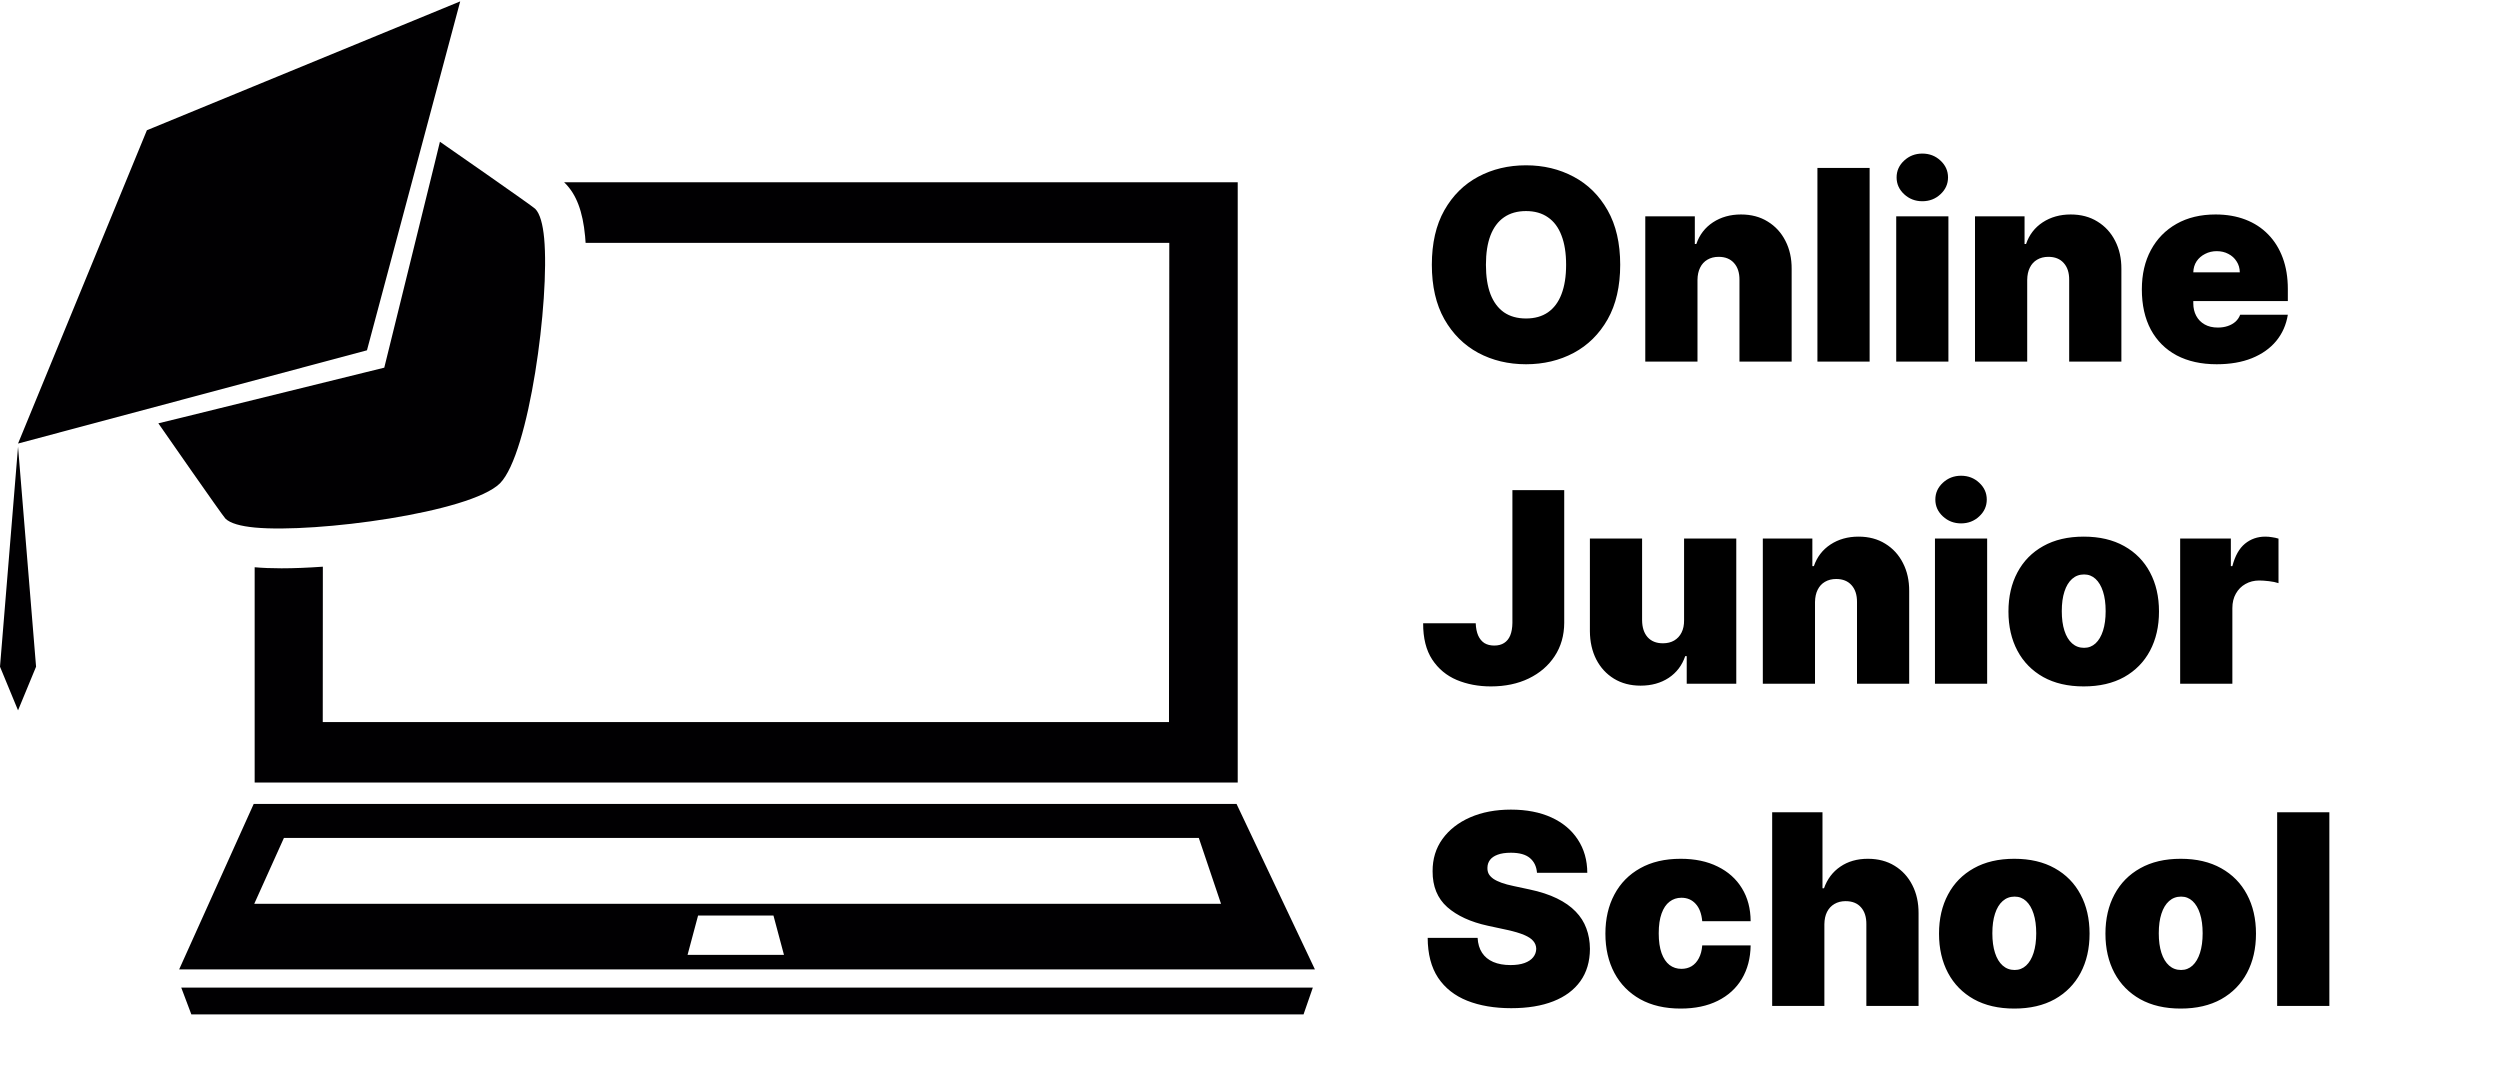
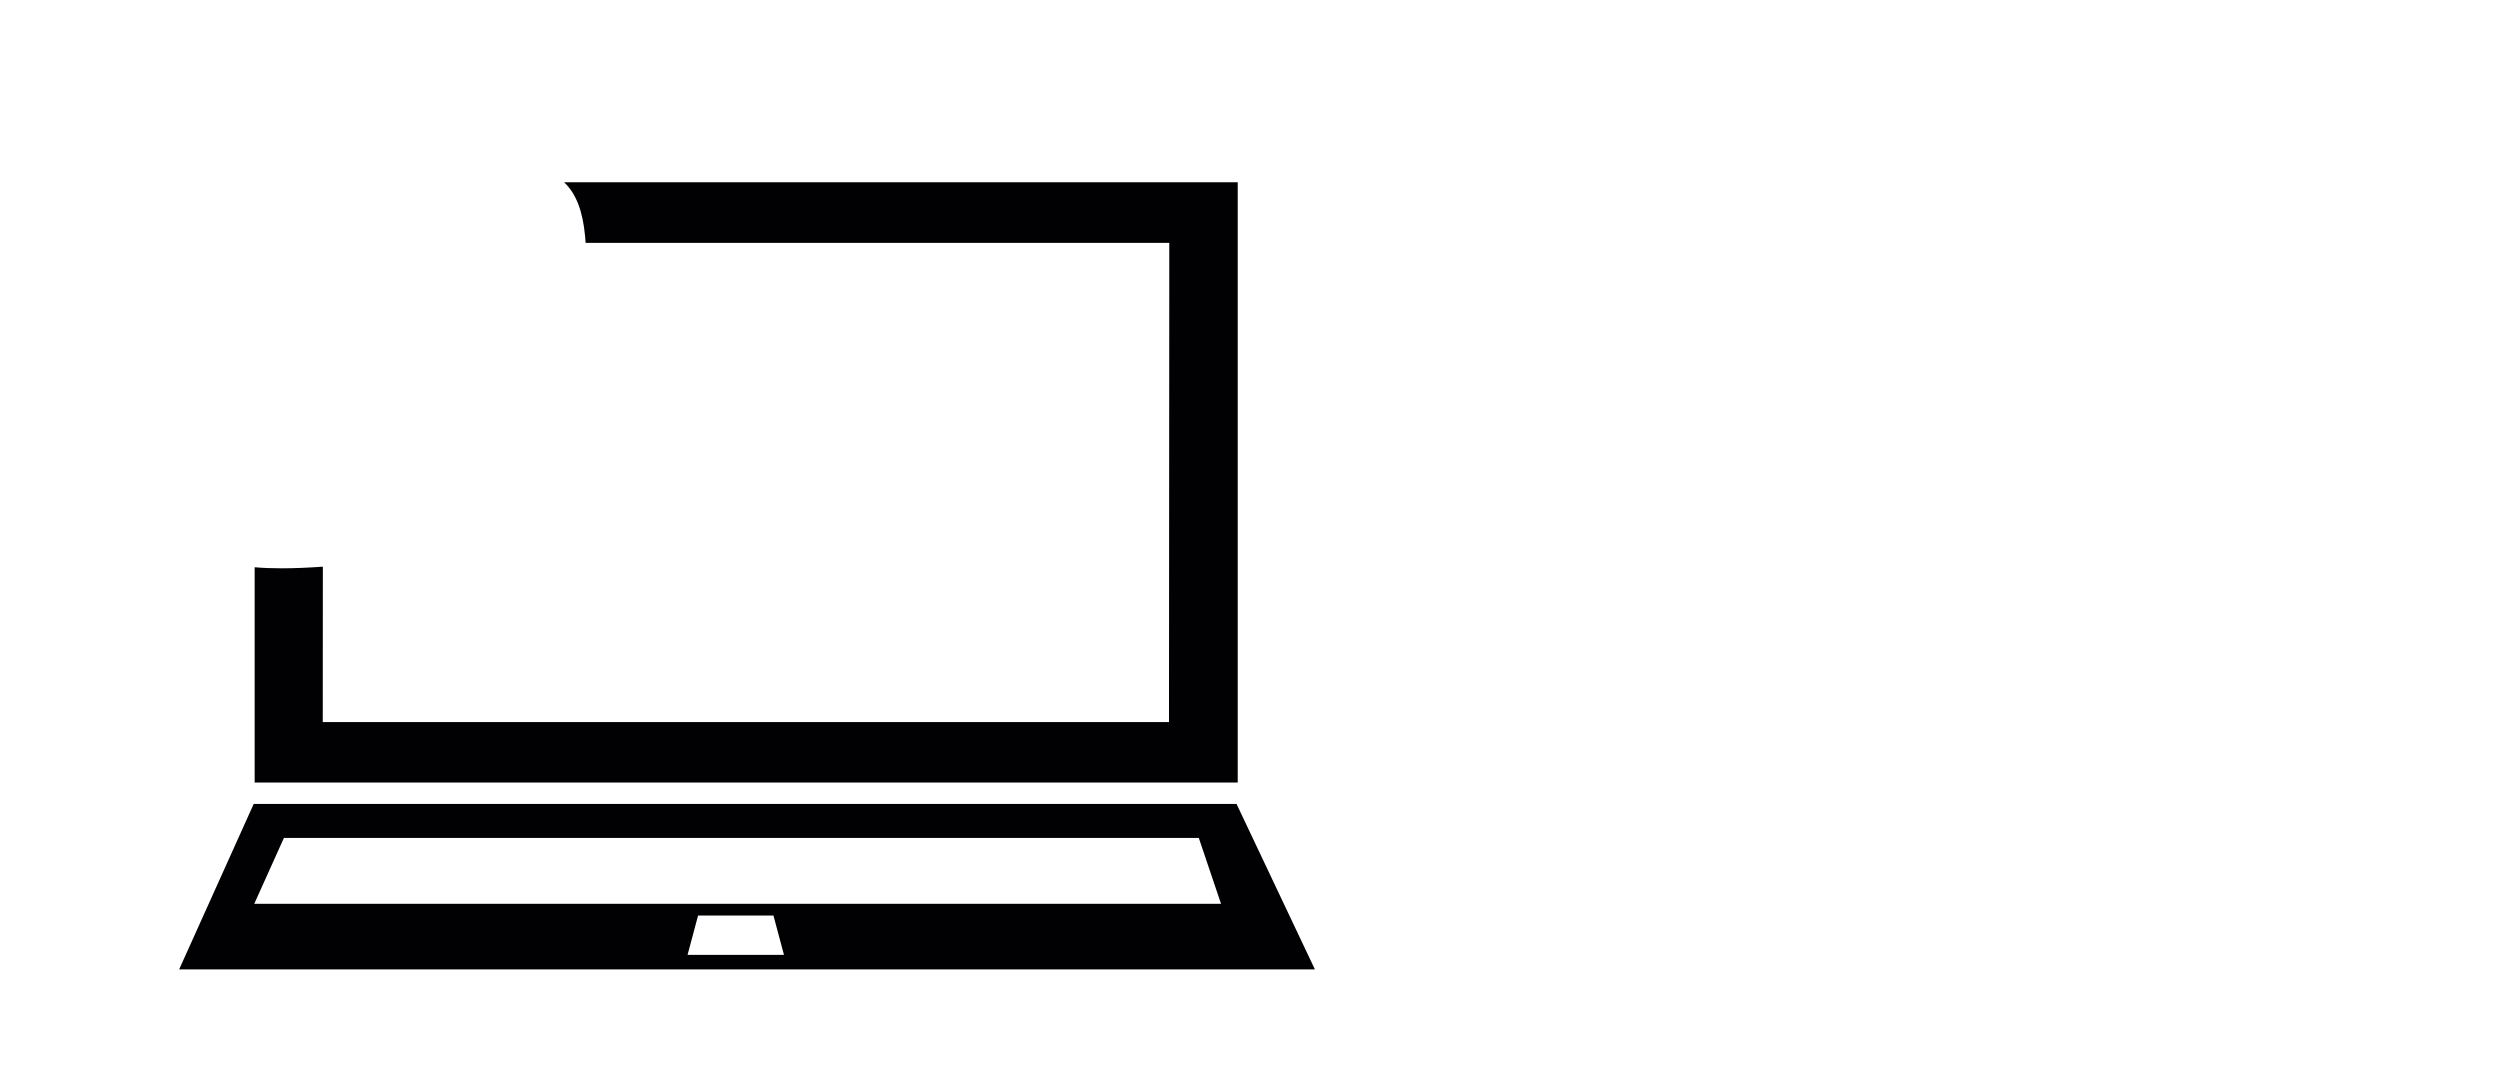
<svg xmlns="http://www.w3.org/2000/svg" width="1521" height="651" viewBox="0 0 1521 651" fill="none">
-   <path d="M155.102 320.961C192.315 324.415 286.158 311.854 304.133 294.103L304.136 294.107C304.151 294.094 304.162 294.074 304.175 294.065C304.185 294.053 304.202 294.042 304.211 294.032L304.209 294.029C321.961 276.049 334.526 182.208 331.067 144.997C330.259 136.413 328.533 129.956 325.606 127.03C323.822 125.246 267.649 86.233 267.649 86.233L264.535 99.046L233.793 223.689L109.148 254.431L96.34 257.545C96.34 257.545 135.35 313.718 137.132 315.503C140.062 318.429 146.522 320.152 155.102 320.961Z" fill="#010002" />
-   <path d="M279.99 0.838L89.374 79.238L10.973 269.854L223.26 213.128L279.99 0.838Z" fill="#010002" />
-   <path d="M0 405.624L10.973 432.18L21.943 405.624L10.973 271.792L0 405.624Z" fill="#010002" />
  <path d="M355.975 143.732C356.096 145.021 356.198 146.365 356.284 147.759H711.398L711.212 439.301H196.366L196.422 344.773C187.443 345.413 178.902 345.762 171.258 345.762C165.167 345.762 159.681 345.539 154.936 345.112V476.103H753.027V110.889H343.193C343.429 111.106 343.613 111.288 343.791 111.464C350.682 118.358 354.554 128.614 355.975 143.732Z" fill="#010002" />
-   <path d="M116.417 617.162H793.075L798.729 600.842H110.266L116.417 617.162Z" fill="#010002" />
  <path d="M752.313 489.118H154.354L108.992 589.795H799.999L752.313 489.118ZM418.309 580.945L424.709 557.023H470.573L476.97 580.945H418.309ZM154.683 549.877L172.738 509.805H729.354L742.875 549.877H154.683Z" fill="#010002" />
-   <path d="M985.73 161.091C985.73 174.207 983.18 185.272 978.079 194.285C972.978 203.259 966.094 210.067 957.426 214.707C948.759 219.31 939.094 221.611 928.432 221.611C917.693 221.611 907.99 219.29 899.322 214.65C890.693 209.971 883.828 203.144 878.727 194.17C873.665 185.157 871.134 174.131 871.134 161.091C871.134 147.974 873.665 136.929 878.727 127.955C883.828 118.942 890.693 112.134 899.322 107.532C907.99 102.891 917.693 100.571 928.432 100.571C939.094 100.571 948.759 102.891 957.426 107.532C966.094 112.134 972.978 118.942 978.079 127.955C983.18 136.929 985.73 147.974 985.73 161.091ZM952.824 161.091C952.824 154.034 951.884 148.089 950.005 143.257C948.164 138.386 945.422 134.705 941.778 132.212C938.173 129.68 933.724 128.415 928.432 128.415C923.139 128.415 918.671 129.68 915.028 132.212C911.423 134.705 908.68 138.386 906.801 143.257C904.96 148.089 904.04 154.034 904.04 161.091C904.04 168.148 904.96 174.112 906.801 178.982C908.68 183.815 911.423 187.496 915.028 190.028C918.671 192.521 923.139 193.767 928.432 193.767C933.724 193.767 938.173 192.521 941.778 190.028C945.422 187.496 948.164 183.815 950.005 178.982C951.884 174.112 952.824 168.148 952.824 161.091ZM1032.75 170.295V220H1000.99V131.636H1031.13V148.435H1032.05C1033.97 142.835 1037.35 138.444 1042.18 135.261C1047.05 132.077 1052.73 130.486 1059.21 130.486C1065.46 130.486 1070.89 131.924 1075.49 134.8C1080.13 137.638 1083.72 141.55 1086.25 146.536C1088.82 151.522 1090.08 157.217 1090.04 163.622V220H1058.29V170.295C1058.33 165.923 1057.21 162.491 1054.95 159.998C1052.73 157.505 1049.62 156.259 1045.63 156.259C1043.02 156.259 1040.74 156.834 1038.79 157.984C1036.87 159.097 1035.39 160.707 1034.36 162.817C1033.32 164.888 1032.78 167.381 1032.75 170.295ZM1137.48 102.182V220H1105.72V102.182H1137.48ZM1153.66 220V131.636H1185.41V220H1153.66ZM1169.53 122.432C1165.24 122.432 1161.56 121.013 1158.49 118.175C1155.42 115.337 1153.89 111.923 1153.89 107.935C1153.89 103.946 1155.42 100.533 1158.49 97.695C1161.56 94.856 1165.24 93.438 1169.53 93.438C1173.87 93.438 1177.55 94.856 1180.58 97.695C1183.65 100.533 1185.18 103.946 1185.18 107.935C1185.18 111.923 1183.65 115.337 1180.58 118.175C1177.55 121.013 1173.87 122.432 1169.53 122.432ZM1233.35 170.295V220H1201.59V131.636H1231.74V148.435H1232.66C1234.57 142.835 1237.95 138.444 1242.78 135.261C1247.65 132.077 1253.33 130.486 1259.81 130.486C1266.06 130.486 1271.49 131.924 1276.09 134.8C1280.73 137.638 1284.32 141.55 1286.85 146.536C1289.42 151.522 1290.68 157.217 1290.65 163.622V220H1258.89V170.295C1258.93 165.923 1257.82 162.491 1255.55 159.998C1253.33 157.505 1250.22 156.259 1246.23 156.259C1243.63 156.259 1241.34 156.834 1239.39 157.984C1237.47 159.097 1235.99 160.707 1234.96 162.817C1233.92 164.888 1233.39 167.381 1233.35 170.295ZM1348.66 221.611C1339.23 221.611 1331.1 219.808 1324.27 216.203C1317.48 212.56 1312.25 207.344 1308.57 200.555C1304.92 193.729 1303.1 185.56 1303.1 176.048C1303.1 166.92 1304.94 158.943 1308.62 152.116C1312.3 145.29 1317.5 139.978 1324.21 136.181C1330.92 132.384 1338.84 130.486 1347.97 130.486C1354.65 130.486 1360.69 131.521 1366.09 133.592C1371.5 135.663 1376.12 138.674 1379.96 142.624C1383.79 146.536 1386.75 151.292 1388.82 156.891C1390.89 162.491 1391.92 168.8 1391.92 175.818V183.182H1312.99V165.693H1362.7C1362.66 163.162 1362.01 160.937 1360.74 159.02C1359.52 157.064 1357.85 155.549 1355.74 154.475C1353.67 153.363 1351.31 152.807 1348.66 152.807C1346.09 152.807 1343.73 153.363 1341.59 154.475C1339.44 155.549 1337.71 157.045 1336.41 158.962C1335.14 160.88 1334.47 163.124 1334.4 165.693V184.562C1334.4 187.401 1334.99 189.932 1336.18 192.156C1337.37 194.381 1339.07 196.126 1341.3 197.391C1343.52 198.657 1346.21 199.29 1349.35 199.29C1351.54 199.29 1353.53 198.983 1355.34 198.369C1357.18 197.756 1358.75 196.874 1360.05 195.723C1361.36 194.534 1362.32 193.115 1362.93 191.466H1391.92C1390.93 197.602 1388.57 202.933 1384.85 207.459C1381.13 211.946 1376.2 215.436 1370.06 217.929C1363.97 220.384 1356.83 221.611 1348.66 221.611ZM920.148 298.182H951.673V378.952C951.635 386.622 949.698 393.372 945.863 399.202C942.066 404.993 936.812 409.518 930.1 412.778C923.427 416 915.737 417.611 907.031 417.611C899.476 417.611 892.572 416.307 886.321 413.699C880.07 411.053 875.084 406.911 871.364 401.273C867.643 395.597 865.803 388.233 865.841 379.182H897.827C897.942 382.135 898.44 384.628 899.322 386.661C900.243 388.693 901.509 390.227 903.119 391.263C904.768 392.26 906.763 392.759 909.102 392.759C911.48 392.759 913.474 392.241 915.085 391.205C916.734 390.17 917.981 388.636 918.825 386.603C919.668 384.532 920.109 381.982 920.148 378.952V298.182ZM1024.59 377.341V327.636H1056.35V416H1026.2V399.202H1025.28C1023.36 404.839 1020.01 409.25 1015.21 412.433C1010.42 415.578 1004.72 417.151 998.127 417.151C991.953 417.151 986.545 415.732 981.904 412.893C977.302 410.055 973.716 406.143 971.147 401.158C968.615 396.172 967.331 390.457 967.292 384.014V327.636H999.048V377.341C999.086 381.713 1000.2 385.146 1002.38 387.638C1004.61 390.131 1007.72 391.378 1011.7 391.378C1014.35 391.378 1016.63 390.822 1018.55 389.71C1020.51 388.559 1022 386.948 1023.04 384.877C1024.11 382.768 1024.63 380.256 1024.59 377.341ZM1104.25 366.295V416H1072.5V327.636H1102.64V344.435H1103.56C1105.48 338.835 1108.86 334.444 1113.69 331.261C1118.56 328.077 1124.23 326.486 1130.72 326.486C1136.97 326.486 1142.39 327.924 1147 330.8C1151.64 333.638 1155.22 337.55 1157.75 342.536C1160.32 347.522 1161.59 353.217 1161.55 359.622V416H1129.8V366.295C1129.83 361.923 1128.72 358.491 1126.46 355.998C1124.23 353.505 1121.13 352.259 1117.14 352.259C1114.53 352.259 1112.25 352.834 1110.29 353.984C1108.38 355.097 1106.9 356.707 1105.86 358.817C1104.83 360.888 1104.29 363.381 1104.25 366.295ZM1177.23 416V327.636H1208.98V416H1177.23ZM1193.11 318.432C1188.81 318.432 1185.13 317.013 1182.06 314.175C1178.99 311.337 1177.46 307.923 1177.46 303.935C1177.46 299.946 1178.99 296.533 1182.06 293.695C1185.13 290.857 1188.81 289.438 1193.11 289.438C1197.44 289.438 1201.12 290.857 1204.15 293.695C1207.22 296.533 1208.75 299.946 1208.75 303.935C1208.75 307.923 1207.22 311.337 1204.15 314.175C1201.12 317.013 1197.44 318.432 1193.11 318.432ZM1267.73 417.611C1258.15 417.611 1249.94 415.712 1243.11 411.915C1236.29 408.08 1231.05 402.749 1227.41 395.923C1223.76 389.058 1221.94 381.099 1221.94 372.048C1221.94 362.997 1223.76 355.058 1227.41 348.232C1231.05 341.366 1236.29 336.036 1243.11 332.239C1249.94 328.403 1258.15 326.486 1267.73 326.486C1277.32 326.486 1285.53 328.403 1292.36 332.239C1299.18 336.036 1304.42 341.366 1308.06 348.232C1311.71 355.058 1313.53 362.997 1313.53 372.048C1313.53 381.099 1311.71 389.058 1308.06 395.923C1304.42 402.749 1299.18 408.08 1292.36 411.915C1285.53 415.712 1277.32 417.611 1267.73 417.611ZM1267.96 394.139C1270.65 394.139 1272.97 393.238 1274.93 391.435C1276.88 389.633 1278.4 387.063 1279.47 383.727C1280.54 380.39 1281.08 376.42 1281.08 371.818C1281.08 367.178 1280.54 363.208 1279.47 359.91C1278.4 356.573 1276.88 354.004 1274.93 352.201C1272.97 350.398 1270.65 349.497 1267.96 349.497C1265.13 349.497 1262.69 350.398 1260.66 352.201C1258.63 354.004 1257.07 356.573 1256 359.91C1254.92 363.208 1254.39 367.178 1254.39 371.818C1254.39 376.42 1254.92 380.39 1256 383.727C1257.07 387.063 1258.63 389.633 1260.66 391.435C1262.69 393.238 1265.13 394.139 1267.96 394.139ZM1326.41 416V327.636H1357.25V344.435H1358.17C1359.78 338.222 1362.33 333.677 1365.82 330.8C1369.35 327.924 1373.47 326.486 1378.19 326.486C1379.57 326.486 1380.93 326.601 1382.27 326.831C1383.65 327.023 1384.98 327.31 1386.24 327.694V354.79C1384.67 354.253 1382.73 353.85 1380.43 353.582C1378.13 353.313 1376.16 353.179 1374.51 353.179C1371.4 353.179 1368.6 353.888 1366.11 355.308C1363.65 356.688 1361.72 358.644 1360.3 361.175C1358.88 363.668 1358.17 366.602 1358.17 369.977V416H1326.41ZM935.105 531C934.798 527.165 933.36 524.173 930.79 522.026C928.259 519.878 924.405 518.804 919.227 518.804C915.929 518.804 913.225 519.207 911.116 520.012C909.045 520.779 907.511 521.834 906.513 523.176C905.516 524.518 904.999 526.053 904.96 527.778C904.884 529.197 905.133 530.482 905.708 531.633C906.322 532.745 907.281 533.761 908.585 534.682C909.888 535.564 911.557 536.369 913.589 537.098C915.622 537.827 918.038 538.479 920.838 539.054L930.503 541.125C937.023 542.506 942.603 544.327 947.244 546.59C951.884 548.853 955.681 551.518 958.634 554.587C961.587 557.616 963.754 561.03 965.135 564.827C966.554 568.624 967.283 572.766 967.321 577.253C967.283 585 965.346 591.558 961.511 596.928C957.675 602.297 952.191 606.381 945.058 609.181C937.962 611.981 929.429 613.381 919.457 613.381C909.217 613.381 900.281 611.866 892.649 608.836C885.055 605.806 879.149 601.146 874.93 594.857C870.75 588.528 868.641 580.436 868.602 570.58H898.977C899.169 574.185 900.07 577.214 901.681 579.669C903.292 582.124 905.555 583.984 908.469 585.249C911.423 586.515 914.932 587.148 918.997 587.148C922.411 587.148 925.268 586.726 927.569 585.882C929.87 585.038 931.615 583.869 932.804 582.373C933.993 580.877 934.607 579.17 934.645 577.253C934.607 575.45 934.012 573.878 932.862 572.536C931.749 571.155 929.908 569.928 927.339 568.854C924.769 567.741 921.298 566.706 916.926 565.747L905.19 563.216C894.759 560.953 886.532 557.175 880.511 551.883C874.528 546.552 871.555 539.284 871.594 530.08C871.555 522.601 873.55 516.062 877.577 510.462C881.642 504.825 887.261 500.433 894.433 497.288C901.643 494.143 909.908 492.571 919.227 492.571C928.739 492.571 936.965 494.163 943.907 497.346C950.849 500.529 956.199 505.016 959.957 510.808C963.754 516.56 965.672 523.291 965.71 531H935.105ZM1022.52 613.611C1012.93 613.611 1004.72 611.712 997.897 607.915C991.071 604.08 985.836 598.749 982.192 591.923C978.549 585.058 976.727 577.099 976.727 568.048C976.727 558.997 978.549 551.058 982.192 544.232C985.836 537.366 991.071 532.036 997.897 528.239C1004.72 524.403 1012.93 522.486 1022.52 522.486C1031.19 522.486 1038.69 524.058 1045.01 527.203C1051.38 530.31 1056.31 534.72 1059.8 540.435C1063.29 546.111 1065.05 552.784 1065.09 560.455H1035.64C1035.21 555.814 1033.87 552.286 1031.61 549.869C1029.38 547.415 1026.51 546.188 1022.98 546.188C1020.22 546.188 1017.8 546.993 1015.73 548.604C1013.66 550.176 1012.05 552.573 1010.9 555.795C1009.75 558.978 1009.17 562.986 1009.17 567.818C1009.17 572.651 1009.75 576.678 1010.9 579.899C1012.05 583.082 1013.66 585.479 1015.73 587.09C1017.8 588.663 1020.22 589.449 1022.98 589.449C1025.32 589.449 1027.39 588.912 1029.19 587.838C1031 586.726 1032.45 585.115 1033.56 583.006C1034.72 580.858 1035.41 578.25 1035.64 575.182H1065.09C1064.98 582.967 1063.19 589.756 1059.74 595.547C1056.29 601.3 1051.4 605.749 1045.07 608.893C1038.78 612.038 1031.26 613.611 1022.52 613.611ZM1109.95 562.295V612H1078.19V494.182H1108.8V540.435H1109.72C1111.71 534.797 1115.03 530.406 1119.67 527.261C1124.31 524.077 1129.89 522.486 1136.41 522.486C1142.66 522.486 1148.09 523.905 1152.69 526.743C1157.33 529.581 1160.92 533.493 1163.45 538.479C1166.02 543.464 1167.28 549.179 1167.25 555.622V612H1135.49V562.295C1135.53 557.923 1134.44 554.491 1132.21 551.998C1130.03 549.505 1126.9 548.259 1122.83 548.259C1120.27 548.259 1118 548.834 1116.05 549.984C1114.13 551.097 1112.63 552.707 1111.56 554.817C1110.52 556.888 1109.99 559.381 1109.95 562.295ZM1225.49 613.611C1215.91 613.611 1207.7 611.712 1200.87 607.915C1194.05 604.08 1188.81 598.749 1185.17 591.923C1181.52 585.058 1179.7 577.099 1179.7 568.048C1179.7 558.997 1181.52 551.058 1185.17 544.232C1188.81 537.366 1194.05 532.036 1200.87 528.239C1207.7 524.403 1215.91 522.486 1225.49 522.486C1235.08 522.486 1243.29 524.403 1250.12 528.239C1256.94 532.036 1262.18 537.366 1265.82 544.232C1269.47 551.058 1271.29 558.997 1271.29 568.048C1271.29 577.099 1269.47 585.058 1265.82 591.923C1262.18 598.749 1256.94 604.08 1250.12 607.915C1243.29 611.712 1235.08 613.611 1225.49 613.611ZM1225.72 590.139C1228.41 590.139 1230.73 589.238 1232.69 587.435C1234.64 585.633 1236.16 583.063 1237.23 579.727C1238.3 576.39 1238.84 572.42 1238.84 567.818C1238.84 563.178 1238.3 559.208 1237.23 555.91C1236.16 552.573 1234.64 550.004 1232.69 548.201C1230.73 546.398 1228.41 545.497 1225.72 545.497C1222.89 545.497 1220.45 546.398 1218.42 548.201C1216.39 550.004 1214.83 552.573 1213.76 555.91C1212.68 559.208 1212.15 563.178 1212.15 567.818C1212.15 572.42 1212.68 576.39 1213.76 579.727C1214.83 583.063 1216.39 585.633 1218.42 587.435C1220.45 589.238 1222.89 590.139 1225.72 590.139ZM1326.74 613.611C1317.16 613.611 1308.95 611.712 1302.12 607.915C1295.3 604.08 1290.06 598.749 1286.42 591.923C1282.77 585.058 1280.95 577.099 1280.95 568.048C1280.95 558.997 1282.77 551.058 1286.42 544.232C1290.06 537.366 1295.3 532.036 1302.12 528.239C1308.95 524.403 1317.16 522.486 1326.74 522.486C1336.33 522.486 1344.54 524.403 1351.37 528.239C1358.19 532.036 1363.43 537.366 1367.07 544.232C1370.72 551.058 1372.54 558.997 1372.54 568.048C1372.54 577.099 1370.72 585.058 1367.07 591.923C1363.43 598.749 1358.19 604.08 1351.37 607.915C1344.54 611.712 1336.33 613.611 1326.74 613.611ZM1326.97 590.139C1329.66 590.139 1331.98 589.238 1333.94 587.435C1335.89 585.633 1337.41 583.063 1338.48 579.727C1339.55 576.39 1340.09 572.42 1340.09 567.818C1340.09 563.178 1339.55 559.208 1338.48 555.91C1337.41 552.573 1335.89 550.004 1333.94 548.201C1331.98 546.398 1329.66 545.497 1326.97 545.497C1324.14 545.497 1321.7 546.398 1319.67 548.201C1317.64 550.004 1316.08 552.573 1315.01 555.91C1313.93 559.208 1313.4 563.178 1313.4 567.818C1313.4 572.42 1313.93 576.39 1315.01 579.727C1316.08 583.063 1317.64 585.633 1319.67 587.435C1321.7 589.238 1324.14 590.139 1326.97 590.139ZM1417.18 494.182V612H1385.42V494.182H1417.18Z" fill="black" />
</svg>